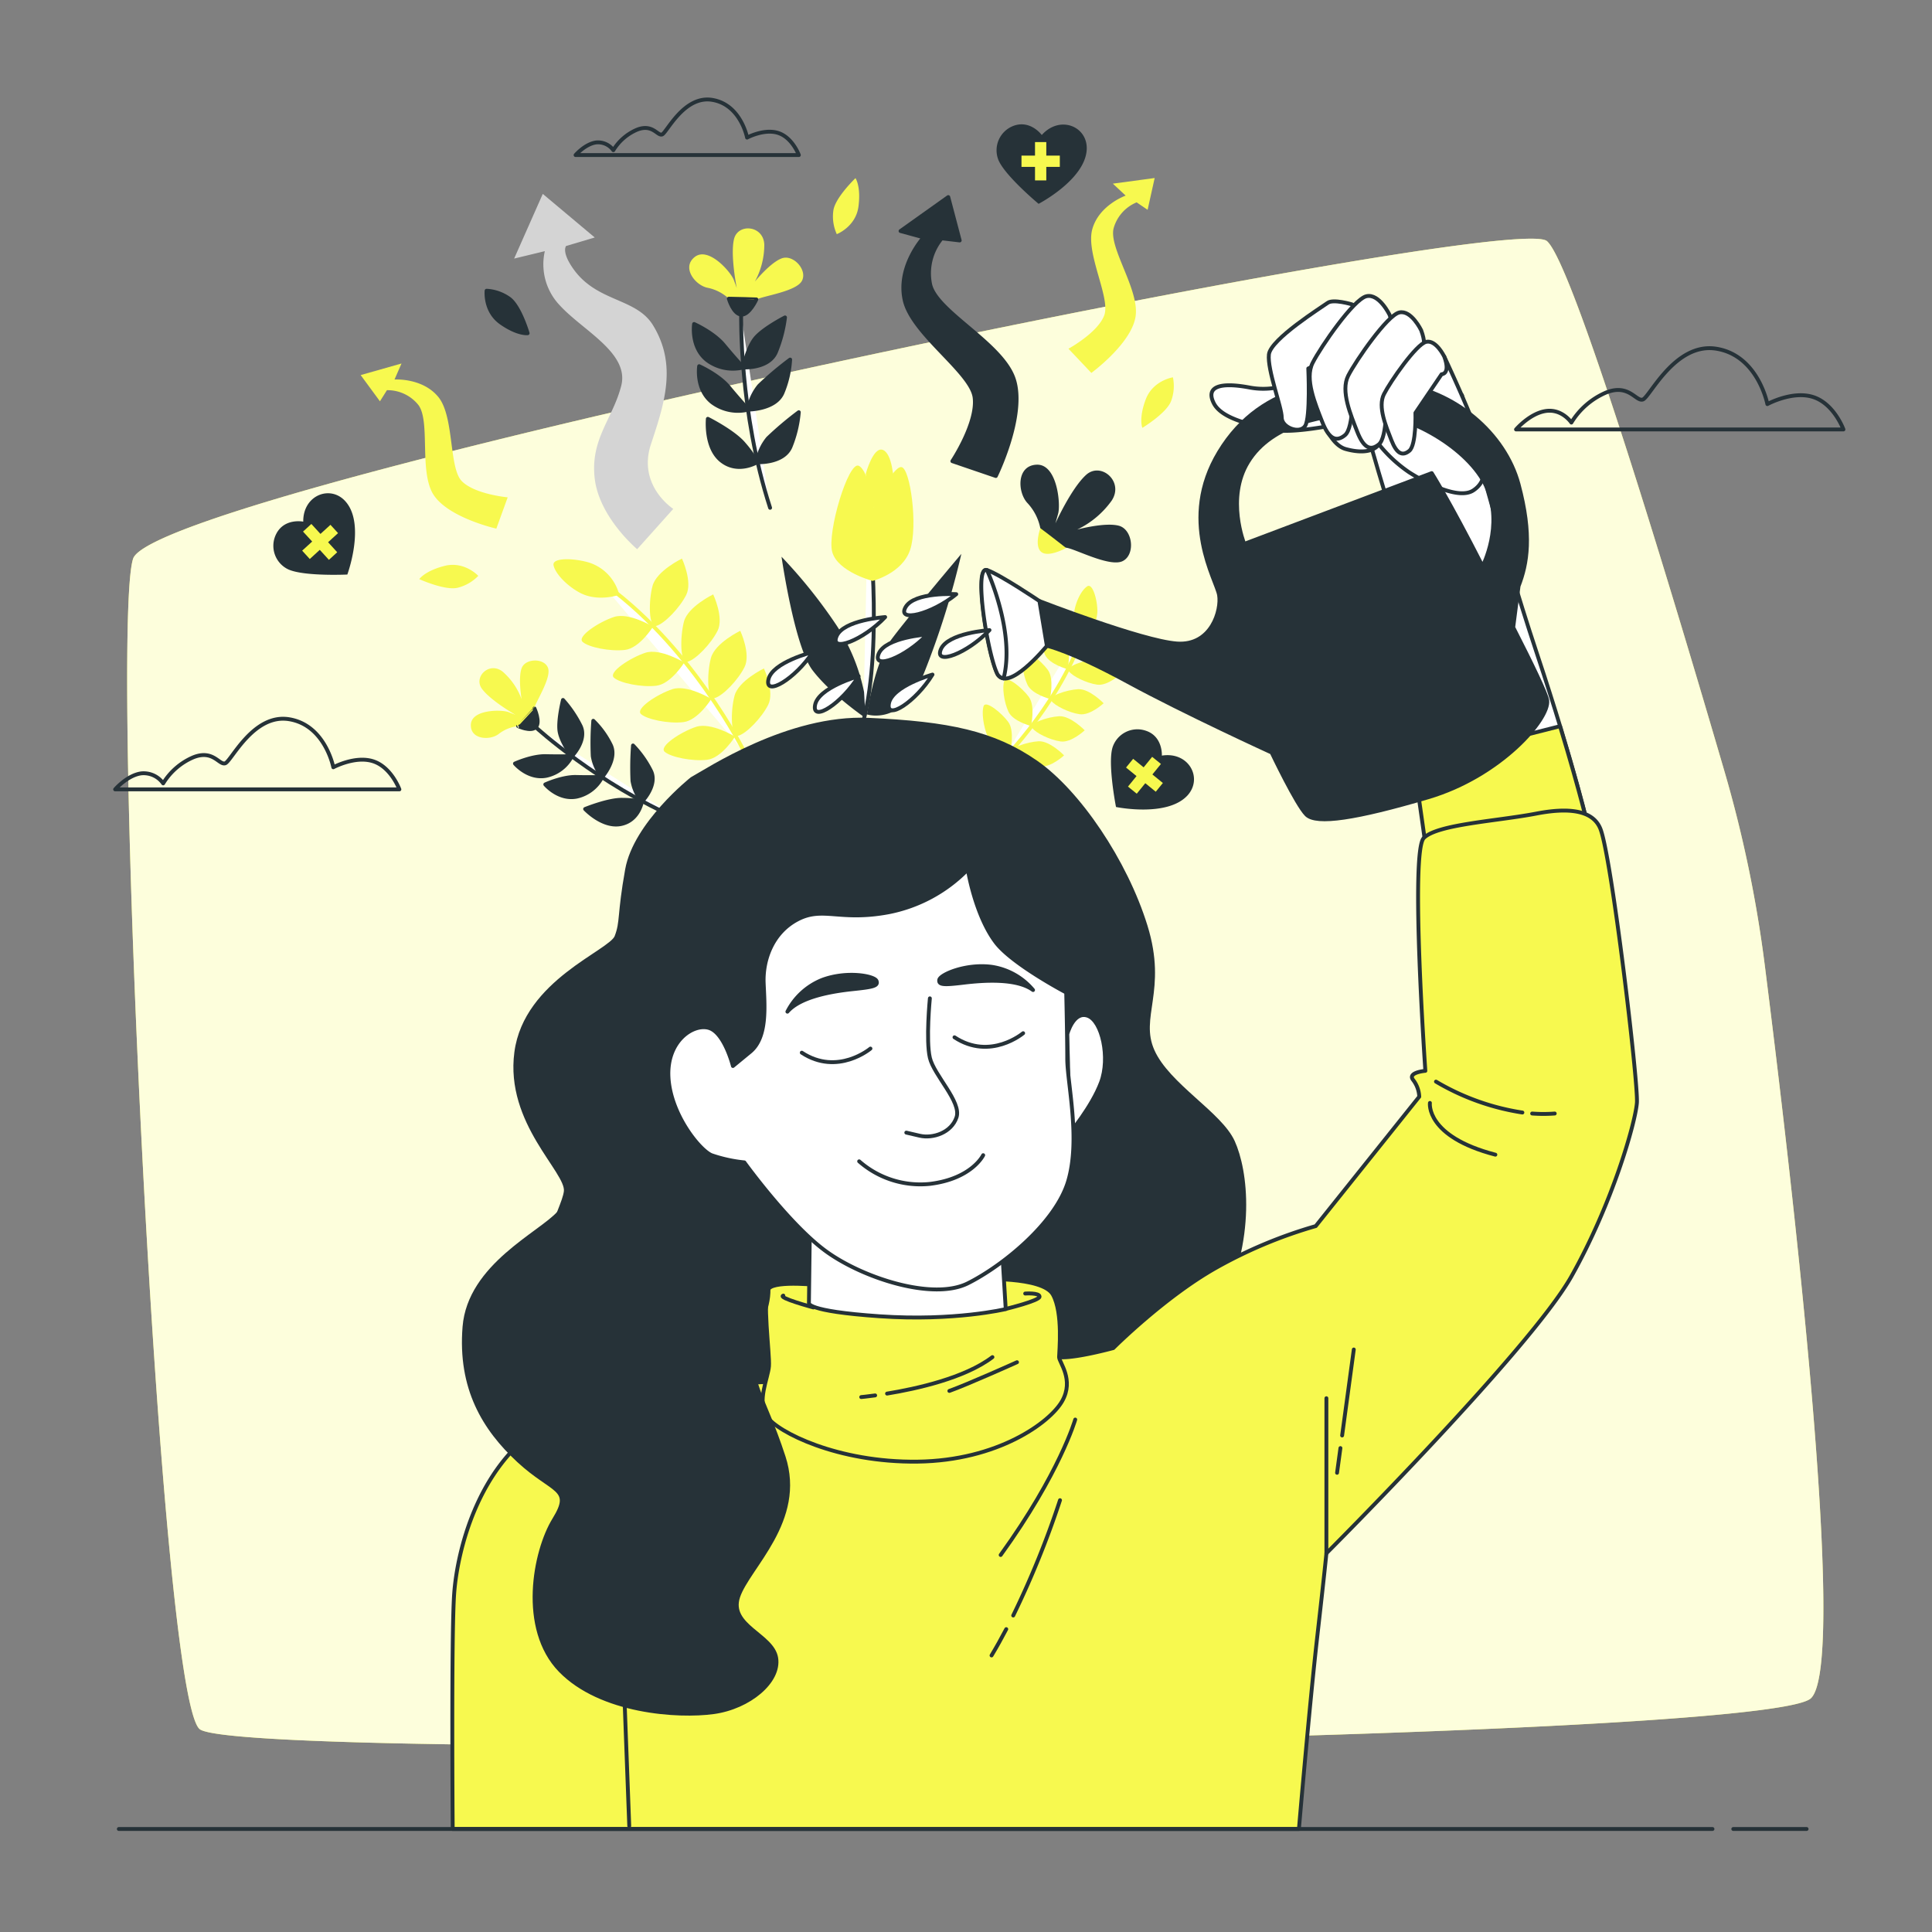
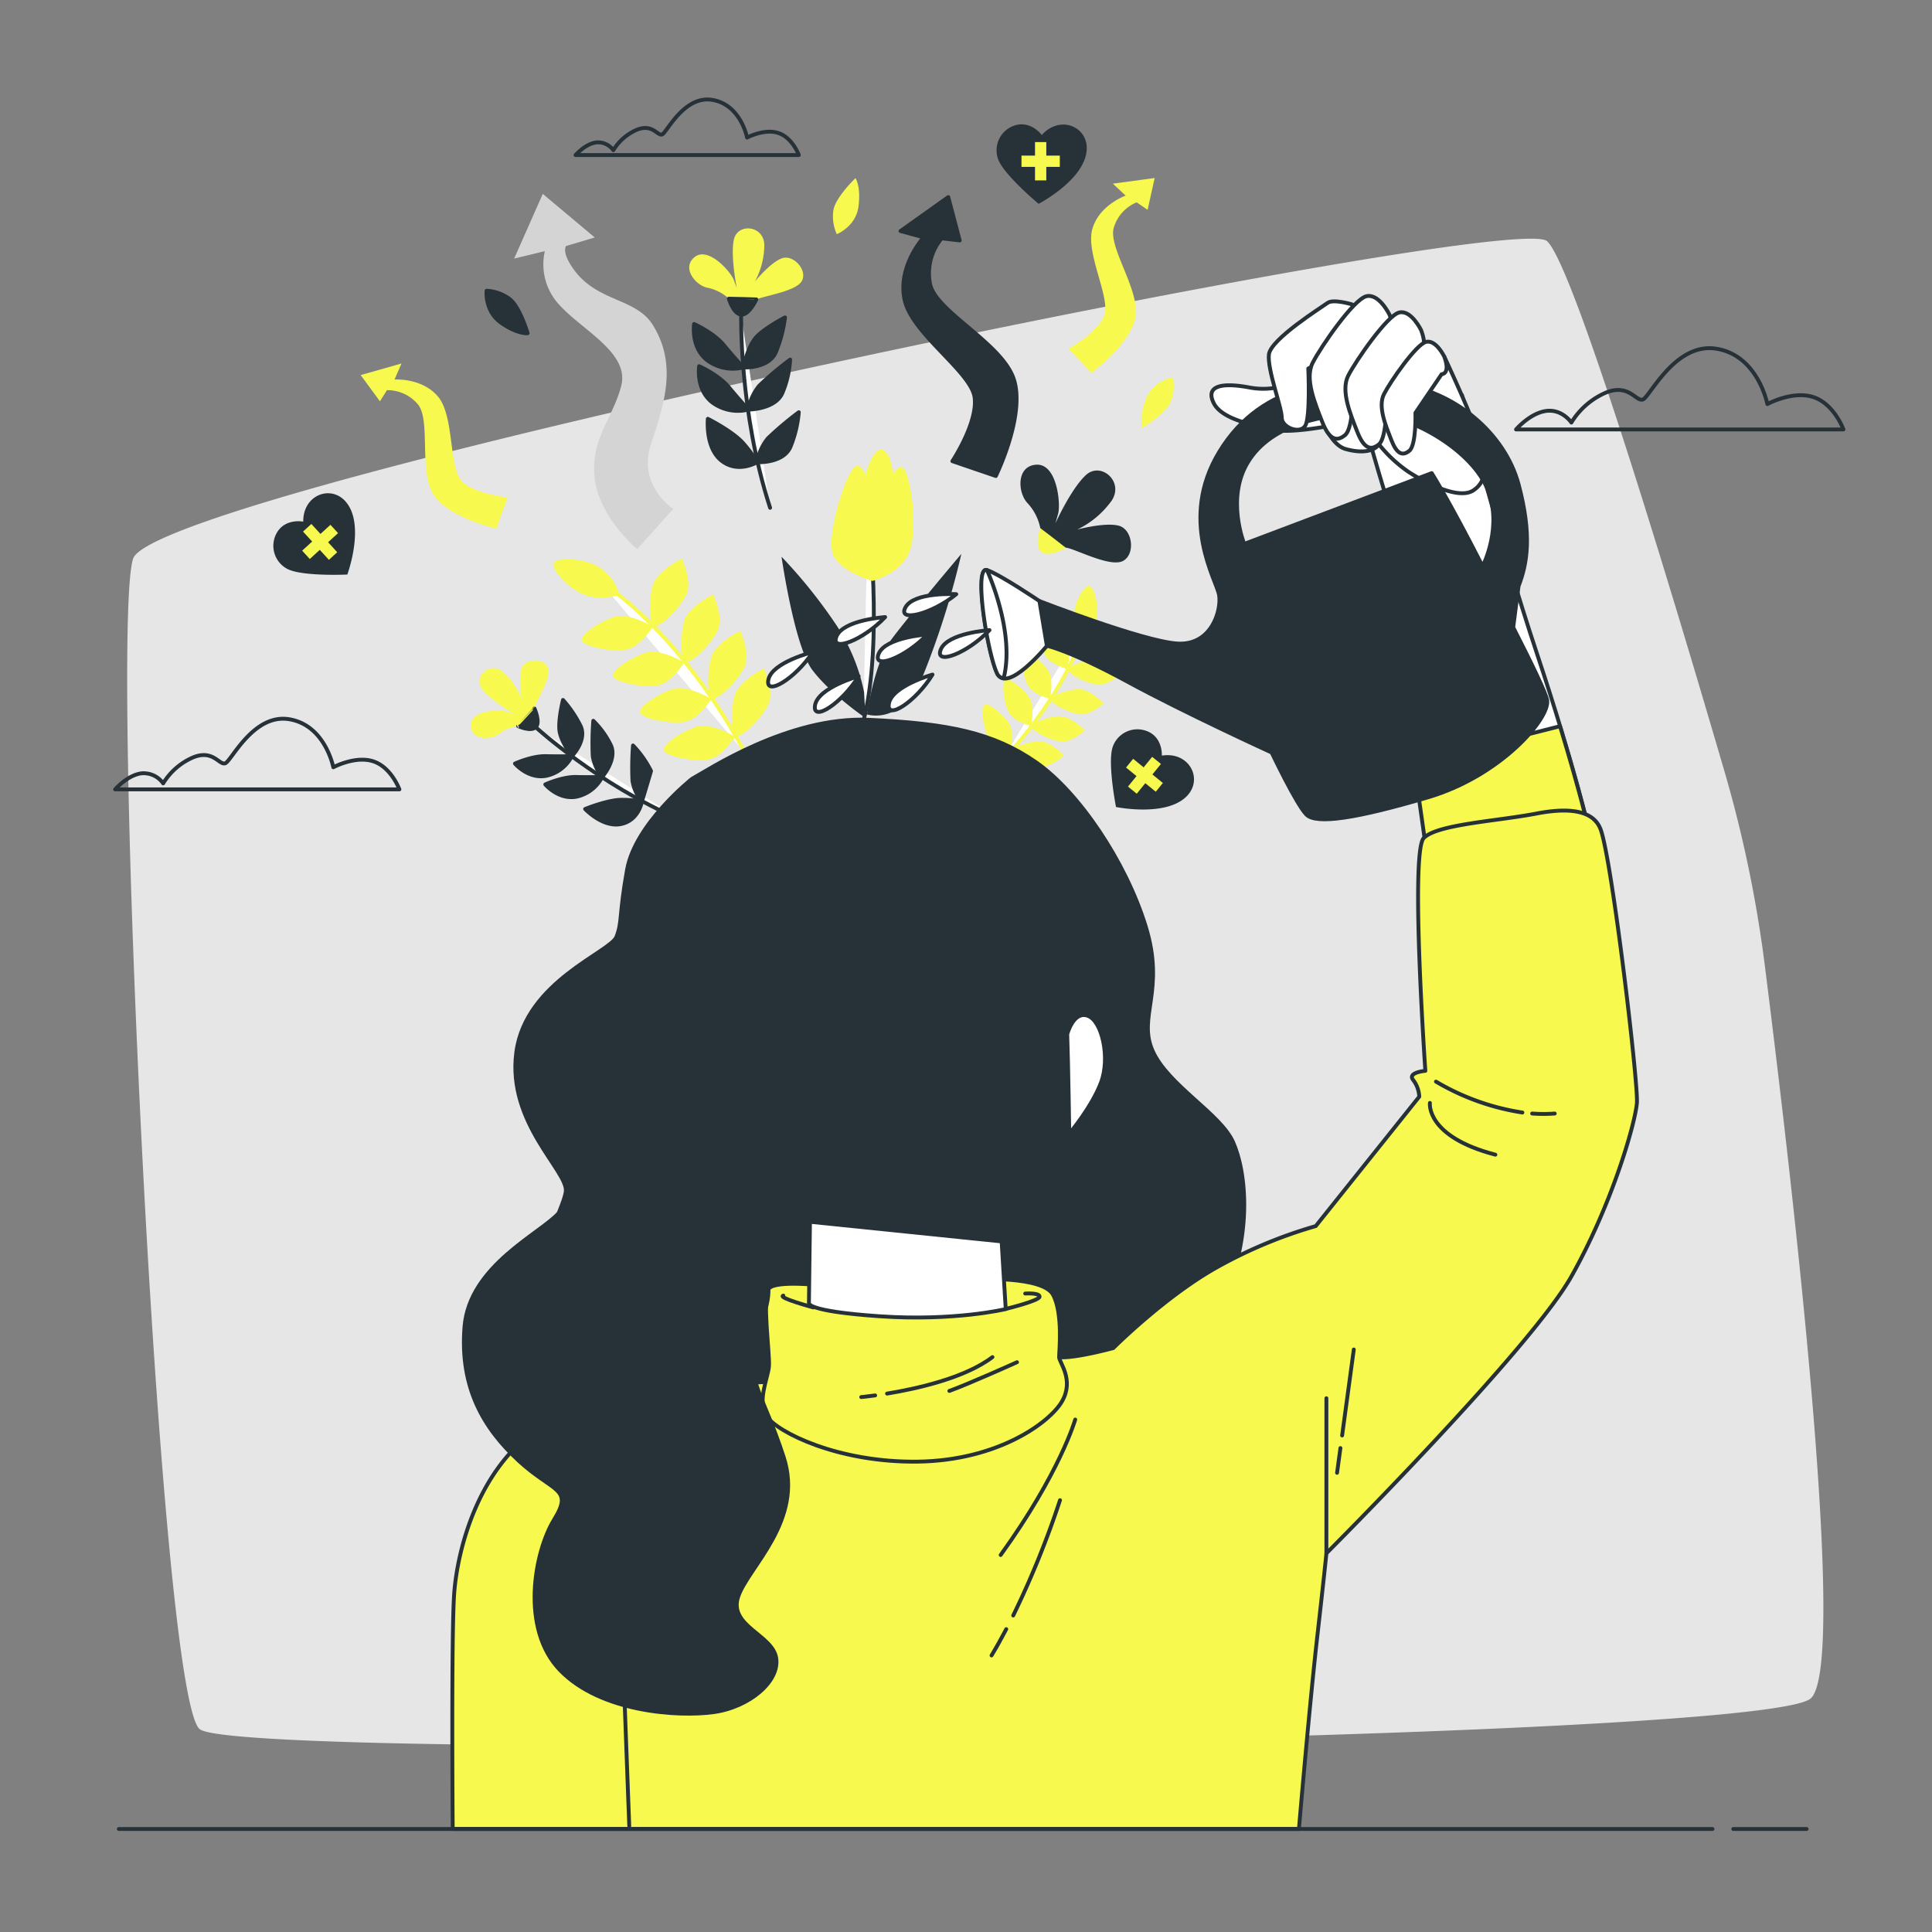
<svg xmlns="http://www.w3.org/2000/svg" viewBox="0 0 500 500">
  <rect x="0" y="0" width="500" height="500" fill="#808080" stroke="none" />
  <g id="freepik--background-simple--inject-24">
-     <path d="M456.71,249.7a324.49,324.49,0,0,0-10.44-50.14c-12.79-43.77-39-131.23-45.93-137.17-9.28-8-359.93,64.29-365.89,82.19S41.08,438.89,51.68,447.5s404.34,3.32,416.94-7.95C478.43,430.77,463.69,304.87,456.71,249.7Z" style="fill:#F7F94F" />
    <path d="M456.71,249.7a324.49,324.49,0,0,0-10.44-50.14c-12.79-43.77-39-131.23-45.93-137.17-9.28-8-359.93,64.29-365.89,82.19S41.08,438.89,51.68,447.5s404.34,3.32,416.94-7.95C478.43,430.77,463.69,304.87,456.71,249.7Z" style="fill:#fff;opacity:0.8" />
  </g>
  <g id="freepik--Clouds--inject-24">
    <path d="M457.39,104.58S455,92.05,444.26,90.26s-17.3,12.53-19.09,13.13-3.58-4.18-9.55-1.79a19.52,19.52,0,0,0-8.95,7.76s-2.38-3.58-6.56-3-7.76,4.78-7.76,4.78h84.73s-2.38-6.57-7.75-8.36S457.39,104.58,457.39,104.58Z" style="fill:none;stroke:#263238;stroke-linecap:round;stroke-linejoin:round" />
    <path d="M86.26,198.57s-2.08-10.88-11.4-12.43-15,10.88-16.58,11.4S55.17,193.91,50,196a16.88,16.88,0,0,0-7.77,6.74,6.19,6.19,0,0,0-5.7-2.59c-3.62.51-6.73,4.14-6.73,4.14h73.56s-2.07-5.7-6.73-7.25S86.26,198.57,86.26,198.57Z" style="fill:none;stroke:#263238;stroke-linecap:round;stroke-linejoin:round" />
    <path d="M193.34,35.61s-1.63-8.54-9-9.76-11.8,8.54-13,8.95-2.44-2.85-6.51-1.22a13.26,13.26,0,0,0-6.1,5.29,4.89,4.89,0,0,0-4.48-2c-2.85.41-5.29,3.26-5.29,3.26h57.78s-1.62-4.48-5.29-5.7S193.34,35.61,193.34,35.61Z" style="fill:none;stroke:#263238;stroke-linecap:round;stroke-linejoin:round" />
  </g>
  <g id="freepik--Arrows--inject-24">
    <path d="M140.47,50.18l-7.41,16.74L141,65a15.38,15.38,0,0,0,3.85,14c6,6.58,18.11,12.35,15.92,20.86s-8,13.72-6.87,23.88,11,18.39,11,18.39l9.34-10.43s-9.34-6-5.77-16.75,6.75-20.56.55-30.74c-4.37-7.18-14.43-5.93-20.59-14.55-3.23-4.52-1.92-6-1.92-6l7.41-2.2Z" style="fill:#d4d4d4" />
    <path d="M245.41,51l-12.35,8.79,6,1.64s-6.86,7.42-4.94,16.2,17.29,18.66,18.11,25.25-5.76,16.47-5.76,16.47l11.25,3.84s7.69-15.64,4.67-25-20.31-17.57-21.69-24.71a14.16,14.16,0,0,1,3-11.8l4.67.55Z" style="fill:#263238;stroke:#263238;stroke-linecap:round;stroke-linejoin:round" />
    <path d="M298.83,46.07,288,47.53l3.32,3.09s-6.9,2.44-8.64,8.71,4.79,17.8,3.09,22.3-9.25,8.62-9.25,8.62l5.92,6.26s10.2-7.44,11.42-14.44S286.72,64,288.25,58.92a10.23,10.23,0,0,1,5.91-6.55L297,54.3Z" style="fill:#F7F94F" />
    <path d="M93.34,97.07l10.57-3-1.81,4.15s7.29-.5,11.38,4.57,2.68,18.24,6,21.69,11.91,4.23,11.91,4.23l-2.94,8.1s-12.32-2.77-16.22-8.72-.68-19.44-4.09-23.45a10.24,10.24,0,0,0-8-3.66l-1.81,2.88Z" style="fill:#F7F94F" />
  </g>
  <g id="freepik--Hearts--inject-24">
    <path d="M269.61,34.94s-2.91-4-7.32-2.37a6.76,6.76,0,0,0-3.89,8.86c1.75,4.13,10.39,11.32,10.39,11.32s12-6.23,12.45-14C281.58,32.71,274.3,29.69,269.61,34.94Z" style="fill:#263238" />
    <polygon points="274.28 40.27 270.78 40.27 270.78 36.77 267.86 36.77 267.86 40.27 264.36 40.27 264.36 43.19 267.86 43.19 267.86 46.69 270.78 46.69 270.78 43.19 274.28 43.19 274.28 40.27" style="fill:#F7F94F" />
    <path d="M78.48,135s-4.88-1-7,3.19a6.75,6.75,0,0,0,3.11,9.16c4.08,1.87,15.3,1.34,15.3,1.34S94.55,136,89.61,130C85.8,125.31,78.4,128,78.48,135Z" style="fill:#263238" />
    <polygon points="85.52 135.82 82.94 138.18 80.58 135.6 78.42 137.57 80.79 140.15 78.2 142.51 80.17 144.67 82.76 142.3 85.12 144.89 87.27 142.92 84.91 140.33 87.49 137.97 85.52 135.82" style="fill:#F7F94F" />
    <path d="M300.69,195.55s.3-5-4.18-6.45a6.75,6.75,0,0,0-8.61,4.41c-1.25,4.31.92,15.34.92,15.34s13.24,2.74,18.51-3C311.39,201.37,307.64,194.44,300.69,195.55Z" style="fill:#263238" />
    <polygon points="300.95 202.64 298.24 200.43 300.45 197.71 298.18 195.87 295.97 198.59 293.26 196.38 291.42 198.64 294.13 200.85 291.92 203.57 294.19 205.41 296.4 202.69 299.11 204.9 300.95 202.64" style="fill:#F7F94F" />
  </g>
  <g id="freepik--Plants--inject-24">
    <path d="M188.62,77.3a11.32,11.32,0,0,0-5.43-2.81c-3.18-.56-6.93-5.24-3.37-8s9.36,3.93,10.11,6l.75,2.06s-1.68-8.24-.75-12.55,7.68-3.74,7.87,1.31a19.88,19.88,0,0,1-2.44,9.56s3.94-4.87,6.93-6,6.74,3,5.25,5.81-10.3,3.93-11.8,4.87A6.18,6.18,0,0,1,188.62,77.3Z" style="fill:#F7F94F" />
    <path d="M188.62,77.3s1.13,3.93,3.19,4.12,3.93-3.93,3.93-3.93S190.12,77.3,188.62,77.3Z" style="fill:#263238;stroke:#263238;stroke-linecap:round;stroke-linejoin:round" />
    <path d="M191.81,81.42s-.57,25.09,7.49,50" style="fill:#fff;stroke:#263238;stroke-linecap:round;stroke-linejoin:round" />
    <path d="M192.37,95.09s-2.44-2.62-5.06-5.8-7.68-5.44-7.68-5.44-.93,6,3.37,9.37A11.16,11.16,0,0,0,192.37,95.09Z" style="fill:#263238;stroke:#263238;stroke-linecap:round;stroke-linejoin:round" />
    <path d="M192.37,95.09s1.12-5.43,3.37-7.86,7.42-5.08,7.42-5.08a34.66,34.66,0,0,1-2.37,9C198.92,95.47,192.37,95.09,192.37,95.09Z" style="fill:#263238;stroke:#263238;stroke-linecap:round;stroke-linejoin:round" />
    <path d="M193.68,106s-2.44-2.62-5.06-5.8-7.68-5.43-7.68-5.43-.93,6,3.37,9.36A11.16,11.16,0,0,0,193.68,106Z" style="fill:#263238;stroke:#263238;stroke-linecap:round;stroke-linejoin:round" />
    <path d="M193.68,106a13.25,13.25,0,0,1,2.81-6.18,84.86,84.86,0,0,1,8-6.76,26.19,26.19,0,0,1-2,8.64C200.61,106,193.68,106,193.68,106Z" style="fill:#263238;stroke:#263238;stroke-linecap:round;stroke-linejoin:round" />
    <path d="M195.93,119.62a30,30,0,0,0-3.38-4.68c-2.62-3.18-9.36-6.55-9.36-6.55s-.75,7.49,3.56,10.86S195.93,119.62,195.93,119.62Z" style="fill:#263238;stroke:#263238;stroke-linecap:round;stroke-linejoin:round" />
    <path d="M195.93,119.62a13.3,13.3,0,0,1,2.8-6.18,86.21,86.21,0,0,1,8-6.76,30.63,30.63,0,0,1-2.17,9C202.67,120,195.93,119.62,195.93,119.62Z" style="fill:#263238;stroke:#263238;stroke-linecap:round;stroke-linejoin:round" />
    <path d="M259.15,197.08s16.57-16.36,22.28-36.48" style="fill:#fff;stroke:#F7F94F;stroke-linecap:round;stroke-linejoin:round" />
    <path d="M280,165.22a8.54,8.54,0,0,0,4-7.32c-.08-2.94-1.27-7-2.6-6.17s-2.81,3.46-3.32,6.21C277.3,161.8,280,165.22,280,165.22Z" style="fill:#F7F94F" />
    <path d="M276.27,173.17s1.19-5.17-.55-7.54-5.73-5.57-6.34-4.15-.1,5.51,1.08,8S276.27,173.17,276.27,173.17Z" style="fill:#F7F94F" />
    <path d="M290.18,174.3s-3.69-3.81-6.62-3.64-7.8,1.77-6.93,3.05,4.55,3.09,7.32,3.48S290.18,174.3,290.18,174.3Z" style="fill:#F7F94F" />
    <path d="M271.72,180.88s1.19-5.17-.56-7.54-5.73-5.57-6.33-4.14-.11,5.5,1.07,8S271.72,180.88,271.72,180.88Z" style="fill:#F7F94F" />
    <path d="M285.62,182s-3.68-3.81-6.62-3.64-7.79,1.77-6.93,3,4.56,3.09,7.33,3.48S285.62,182,285.62,182Z" style="fill:#F7F94F" />
    <path d="M266.82,187.89s1.18-5.17-.56-7.54-5.73-5.57-6.34-4.14-.1,5.5,1.08,8S266.82,187.89,266.82,187.89Z" style="fill:#F7F94F" />
    <path d="M280.72,189s-3.69-3.81-6.62-3.64-7.79,1.77-6.93,3.05,4.55,3.09,7.32,3.48S280.72,189,280.72,189Z" style="fill:#F7F94F" />
    <path d="M261.48,194.35s1.19-5.17-.56-7.53-5.73-5.57-6.33-4.15-.11,5.5,1.07,8S261.48,194.35,261.48,194.35Z" style="fill:#F7F94F" />
    <path d="M275.38,195.49s-3.68-3.82-6.62-3.65-7.79,1.77-6.93,3,4.56,3.09,7.33,3.49S275.38,195.49,275.38,195.49Z" style="fill:#F7F94F" />
    <path d="M134.1,187.92a9.85,9.85,0,0,0-5,2c-2.2,1.77-7.44,1.54-7.24-2.42s8-3.89,9.76-3.2l1.79.7s-6.39-3.64-8.68-6.73,1.95-7.2,5.39-4.42a17.37,17.37,0,0,1,4.87,7.1s-.93-5.39,0-8,5.85-2.71,6.83-.11-3.34,9-3.58,10.56A5.39,5.39,0,0,1,134.1,187.92Z" style="fill:#F7F94F" />
    <path d="M134.1,187.92s3.23,1.52,4.54.28-.32-4.85-.32-4.85S135,186.93,134.1,187.92Z" style="fill:#263238;stroke:#263238;stroke-linecap:round;stroke-linejoin:round" />
    <path d="M138.64,188.2S154.81,203,175.82,212" style="fill:#fff;stroke:#263238;stroke-linecap:round;stroke-linejoin:round" />
    <path d="M148,195.69s-3.13.09-6.73,0-8,1.92-8,1.92,3.4,4.06,8.09,3.17A9.75,9.75,0,0,0,148,195.69Z" style="fill:#263238;stroke:#263238;stroke-linecap:round;stroke-linejoin:round" />
    <path d="M148,195.69s-2.93-3.86-3.23-6.74.93-7.8.93-7.8a30.33,30.33,0,0,1,4.56,6.74C152,191.6,148,195.69,148,195.69Z" style="fill:#263238;stroke:#263238;stroke-linecap:round;stroke-linejoin:round" />
    <path d="M155.84,201.08s-3.12.09-6.72,0-8,1.93-8,1.93,3.4,4.06,8.09,3.17A9.72,9.72,0,0,0,155.84,201.08Z" style="fill:#263238;stroke:#263238;stroke-linecap:round;stroke-linejoin:round" />
    <path d="M155.84,201.08a11.49,11.49,0,0,1-2.44-5.4,74.36,74.36,0,0,1,.14-9.14,22.74,22.74,0,0,1,4.53,6.28C159.83,196.53,155.84,201.08,155.84,201.08Z" style="fill:#263238;stroke:#263238;stroke-linecap:round;stroke-linejoin:round" />
    <path d="M166.12,207.47a25.88,25.88,0,0,0-5-.48c-3.6-.11-9.69,2.38-9.69,2.38s4.49,4.81,9.19,3.91S166.12,207.47,166.12,207.47Z" style="fill:#263238;stroke:#263238;stroke-linecap:round;stroke-linejoin:round" />
-     <path d="M166.12,207.47a11.55,11.55,0,0,1-2.44-5.4,74.36,74.36,0,0,1,.14-9.14,26.56,26.56,0,0,1,4.67,6.61C170.25,203.25,166.12,207.47,166.12,207.47Z" style="fill:#263238;stroke:#263238;stroke-linecap:round;stroke-linejoin:round" />
+     <path d="M166.12,207.47a11.55,11.55,0,0,1-2.44-5.4,74.36,74.36,0,0,1,.14-9.14,26.56,26.56,0,0,1,4.67,6.61Z" style="fill:#263238;stroke:#263238;stroke-linecap:round;stroke-linejoin:round" />
    <path d="M224.61,132.35s4.17,33.8-1.2,54.43" style="fill:#fff;stroke:#263238;stroke-linecap:round;stroke-linejoin:round" />
    <path d="M224.07,122.58s1.89-7,4.36-6.16,2.93,7.57,2.94,9.63-3.58,3.94-5.29,5.27S224.07,122.58,224.07,122.58Z" style="fill:#F7F94F" />
    <path d="M225.8,150.34s-9-2.39-10.41-7.46,4.2-23.69,6.87-22.33,3.82,10.77,3.82,10.77,4.93-10.72,7.21-10.44,4.31,15.21,2.26,21.39S225.8,150.34,225.8,150.34Z" style="fill:#F7F94F" />
    <path d="M224.38,184.89s1.81-13.38,6.42-19.55,18-22,18-22a212,212,0,0,1-9.68,30.89C233.64,188,224.38,184.89,224.38,184.89Z" style="fill:#263238" />
    <path d="M223.62,179.11a49.11,49.11,0,0,0-7.12-17.26,131.92,131.92,0,0,0-14.24-17.77s3.31,23.14,8,29.35S224,185.83,224,185.83Z" style="fill:#263238" />
    <path d="M192.76,194.84s-14.15-28.65-37.9-44.8" style="fill:#fff;stroke:#F7F94F;stroke-linecap:round;stroke-linejoin:round" />
    <path d="M160.26,153.94a11.76,11.76,0,0,0-7.82-8.35c-3.87-1.16-9.63-1.35-9.18.73s3.29,5.15,6.66,7C154.63,155.94,160.26,153.94,160.26,153.94Z" style="fill:#F7F94F" />
    <path d="M169,162.19s-6.23-3.78-10.07-2.53-9.73,5.06-8.14,6.47,7.13,2.51,10.94,2.07S169,162.19,169,162.19Z" style="fill:#F7F94F" />
    <path d="M176.49,144.56s-6.56,3.16-7.61,7.06-1.06,10.92,1,10.35,6-4.6,7.71-8S176.49,144.56,176.49,144.56Z" style="fill:#F7F94F" />
    <path d="M177.09,171.46s-6.22-3.78-10.06-2.53-9.74,5.06-8.14,6.46,7.12,2.52,10.94,2.08S177.09,171.46,177.09,171.46Z" style="fill:#F7F94F" />
    <path d="M184.57,153.83S178,157,177,160.89s-1.07,10.92,1,10.35,6-4.6,7.71-8S184.57,153.83,184.57,153.83Z" style="fill:#F7F94F" />
    <path d="M184.1,180.88s-6.22-3.78-10.06-2.53-9.73,5.06-8.14,6.46,7.12,2.52,10.94,2.08S184.1,180.88,184.1,180.88Z" style="fill:#F7F94F" />
    <path d="M191.58,163.25s-6.56,3.15-7.6,7.06-1.07,10.91,1,10.34,6-4.6,7.7-8S191.58,163.25,191.58,163.25Z" style="fill:#F7F94F" />
    <path d="M190.22,190.63s-6.22-3.78-10.06-2.53-9.74,5.06-8.14,6.46,7.12,2.51,10.94,2.08S190.22,190.63,190.22,190.63Z" style="fill:#F7F94F" />
    <path d="M197.7,173s-6.56,3.15-7.6,7.05-1.07,10.92,1,10.35,6-4.6,7.71-8S197.7,173,197.7,173Z" style="fill:#F7F94F" />
    <path d="M269.23,136.69a13.33,13.33,0,0,0-3.26-6.43c-2.66-2.73-3-9.79,2.32-10s6.25,10.21,5.55,12.69l-.7,2.49s4.06-9,7.92-12.52,9.93,1.71,6.62,6.67a23.4,23.4,0,0,1-8.9,7.46s7.11-1.94,10.75-1,4.39,7.52,1,9.17-12.56-3.33-14.64-3.47A7.28,7.28,0,0,1,269.23,136.69Z" style="fill:#263238" />
    <path d="M269.23,136.69s-1.63,4.54.21,6.13,6.47-1,6.47-1S270.66,137.72,269.23,136.69Z" style="fill:#F7F94F" />
    <path d="M295.64,110.73s-1-2.37.86-7.33,7.05-5.75,7.05-5.75a11.1,11.1,0,0,1-.52,6.27C301.72,107.05,295.64,110.73,295.64,110.73Z" style="fill:#F7F94F" />
    <path d="M136.55,86.24s-2.55.33-6.87-2.71-3.75-8.29-3.75-8.29a11.07,11.07,0,0,1,5.92,2.11C134.55,79.42,136.55,86.24,136.55,86.24Z" style="fill:#263238;stroke:#263238;stroke-linecap:round;stroke-linejoin:round" />
-     <path d="M108.51,149.88s1.42-2.13,6.55-3.43,8.72,2.58,8.72,2.58a11.15,11.15,0,0,1-5.47,3.11C115,152.83,108.51,149.88,108.51,149.88Z" style="fill:#F7F94F" />
    <path d="M221.4,46.1s1.46,2.1.77,7.35-5.61,7.15-5.61,7.15a11,11,0,0,1-.87-6.23C216.27,51,221.4,46.1,221.4,46.1Z" style="fill:#F7F94F" />
  </g>
  <g id="freepik--Character--inject-24">
    <path d="M179.06,201.58s-14.64,11.59-16.77,23.48-1.22,13.42-2.75,17.39S136.06,254,133.62,272.33s13.42,30.81,12.81,36-9.15,16.17-5.8,40.57,48.5,27.44,77.17,26.22,87.53-16.16,97.29-35.37,7.32-36.91,4-44.23S302.28,280.87,298.31,272s3.36-15.56-1.83-32.33-17.38-34.77-28.36-42.39-22.57-10.07-43.31-11S183,199.44,179.06,201.58Z" style="fill:#263238;stroke:#263238;stroke-linecap:round;stroke-linejoin:round" />
    <path d="M369.27,221.23s-4.3-73.14-9-87.72-9.46-32.69-9.46-32.69l27.55,1.44s9.45,37,19.3,66.58,13.79,46.87,13.79,46.87S376,222.41,369.27,221.23Z" style="fill:#fff;stroke:#263238;stroke-linecap:round;stroke-linejoin:round" />
    <path d="M403.73,187.94l-37.85,9.59c2,13.39,3.39,23.7,3.39,23.7,6.7,1.18,42.15-5.52,42.15-5.52S409.14,205.7,403.73,187.94Z" style="fill:#F7F94F;stroke:#263238;stroke-linecap:round;stroke-linejoin:round" />
    <path d="M202.25,357.53s-44.91.78-61.85,11.42-22.06,32.7-22.85,43.33-.39,61.06-.39,61.06h219s2.76-32.3,4.73-49.63S343.27,402,343.27,402s52.79-52.79,63.42-71.69,16.55-39.79,16.94-44.91-6.57-63.7-9.45-70.91c-1.58-3.94-6.3-5.91-16.55-3.94s-25.6,2.76-29.15,6.31.4,60.27.4,60.27-4.73.39-3.16,2.36a7.63,7.63,0,0,1,1.58,4.33l-26.79,33.49A120.36,120.36,0,0,0,314.91,328c-13.4,7.49-26.79,20.88-26.79,20.88s-10,2.74-14,2.36S202.25,357.53,202.25,357.53Z" style="fill:#F7F94F;stroke:#263238;stroke-linecap:round;stroke-linejoin:round" />
    <path d="M396.52,288.18a39.23,39.23,0,0,0,5.84,0" style="fill:none;stroke:#263238;stroke-linecap:round;stroke-linejoin:round" />
    <path d="M371.63,279.92a62.45,62.45,0,0,0,22.36,8" style="fill:none;stroke:#263238;stroke-linecap:round;stroke-linejoin:round" />
    <path d="M370.06,285.44s-1.18,8.66,16.94,13.39" style="fill:none;stroke:#263238;stroke-linecap:round;stroke-linejoin:round" />
    <line x1="343.27" y1="361.86" x2="343.27" y2="402.04" style="fill:none;stroke:#263238;stroke-linecap:round;stroke-linejoin:round" />
    <line x1="346.9" y1="374.76" x2="346.03" y2="381.16" style="fill:none;stroke:#263238;stroke-linecap:round;stroke-linejoin:round" />
    <line x1="350.36" y1="349.25" x2="347.34" y2="371.5" style="fill:none;stroke:#263238;stroke-linecap:round;stroke-linejoin:round" />
    <path d="M278.27,367.38s-3.94,13.78-19.3,35.05" style="fill:none;stroke:#263238;stroke-linecap:round;stroke-linejoin:round" />
    <path d="M260.42,421.62c-1.21,2.31-2.48,4.6-3.81,6.81" style="fill:none;stroke:#263238;stroke-linecap:round;stroke-linejoin:round" />
    <path d="M274.33,388.25a237.77,237.77,0,0,1-12.11,29.84" style="fill:none;stroke:#263238;stroke-linecap:round;stroke-linejoin:round" />
    <line x1="162.85" y1="472.55" x2="161.67" y2="441.04" style="fill:none;stroke:#263238;stroke-linecap:round;stroke-linejoin:round" />
    <path d="M337,97.77a19.2,19.2,0,0,1-13.44,2.55c-7.63-1.46-11.63-.37-9.45,4s10.9,5.82,15.63,6.91,16.71-1.46,16.71-1.46S343.14,94.5,337,97.77Z" style="fill:#fff;stroke:#263238;stroke-linecap:round;stroke-linejoin:round" />
    <path d="M373.77,92.28s8.16,17.34,9.42,22.69,1.88,9.43-1.89,11.94S369,125,364.64,122.2a35.77,35.77,0,0,1-7.78-7.21s-1.65,3.12-8.57,1.23-9.71-20.86-9.71-20.86S351.46,76.51,373.77,92.28Z" style="fill:#fff;stroke:#263238;stroke-linecap:round;stroke-linejoin:round" />
    <path d="M400.42,181.26c-.23-1.7-4-9.5-8.8-18.9L393,151.69c2.25-5.79,3.53-13.18,0-26.36s-16.63-24.35-31.5-26-34.71-1-46,17.68c-10.56,17.49-.65,33.1,0,37s-1.93,13.18-10.93,12.53S269,155.55,269,155.55l1.93,11.57s6.11,1.28,20.89,9.32,37.29,18.32,37.29,18.32,6.42,13.5,9,16.07,12.86,1,31.5-4.5S401.06,186.08,400.42,181.26ZM383.7,146.55c-8.82-17.27-13.17-24.11-13.17-24.11L322,140.76s-4.78-11.84,1-21.21c6.11-10,20.25-12.54,30.85-12.54s26.36,9,30.86,19S383.7,146.55,383.7,146.55Z" style="fill:#263238;stroke:#263238;stroke-linecap:round;stroke-linejoin:round" />
    <polyline points="321.99 140.76 316.85 142.69 321.35 156.83" style="fill:none;stroke:#263238;stroke-linecap:round;stroke-linejoin:round" />
    <line x1="383.7" y1="146.55" x2="387.56" y2="154.58" style="fill:none;stroke:#263238;stroke-linecap:round;stroke-linejoin:round" />
    <path d="M269,155.55s-10-6.75-13.5-8,0,21.21,2.57,26.68,12.86-7.07,12.86-7.07Z" style="fill:#fff;stroke:#263238;stroke-linecap:round;stroke-linejoin:round" />
    <path d="M258,174.19a2.16,2.16,0,0,0,1.74,1.36c3.07-12.08-4.31-28-4.31-28C251.93,146.22,255.46,168.72,258,174.19Z" style="fill:#fff;stroke:#263238;stroke-linecap:round;stroke-linejoin:round" />
    <path d="M349.84,78.76s-4.8-1.44-6.24-.38-14.76,9.38-15.21,13.35,3.35,13.71,3.32,16.31,4.66,4.38,6.06,2.19.81-14.87.81-14.87l12-5.54S354.53,80.54,349.84,78.76Z" style="fill:#fff;stroke:#263238;stroke-linecap:round;stroke-linejoin:round" />
    <path d="M359.64,81.52s-2.68-5.62-6-4.86-11.81,13.08-13.93,17.25.71,10.71,2.44,15.17,3.61,5.46,5.94,3.53,2-12.52,2-12.52l8.63-12.71S361.81,87.42,359.64,81.52Z" style="fill:#fff;stroke:#263238;stroke-linecap:round;stroke-linejoin:round" />
    <path d="M367.8,85.48s-2.55-5.34-5.67-4.61-11.2,12.41-13.22,16.37.68,10.17,2.31,14.4,3.43,5.18,5.64,3.35,1.91-11.88,1.91-11.88L367,91S369.86,91.08,367.8,85.48Z" style="fill:#fff;stroke:#263238;stroke-linecap:round;stroke-linejoin:round" />
    <path d="M373.77,92.28s-2.11-4.4-4.68-3.81S359.84,98.72,358.17,102s.56,8.4,1.91,11.89,2.83,4.28,4.66,2.77,1.57-9.81,1.57-9.81l6.77-10S375.47,96.9,373.77,92.28Z" style="fill:#fff;stroke:#263238;stroke-linecap:round;stroke-linejoin:round" />
    <path d="M247.48,153.77s-10.87-.65-13.13,3.38S241.1,159,247.48,153.77Z" style="fill:#fff;stroke:#263238;stroke-linecap:round;stroke-linejoin:round" />
    <path d="M222.21,175s-10.47,2.95-11.28,7.5S217.92,182,222.21,175Z" style="fill:#fff;stroke:#263238;stroke-linecap:round;stroke-linejoin:round" />
    <path d="M241.33,174.58s-10.47,2.95-11.28,7.5S237,181.63,241.33,174.58Z" style="fill:#fff;stroke:#263238;stroke-linecap:round;stroke-linejoin:round" />
    <path d="M229.08,159.7s-10.85.71-12.59,5S223.42,165.71,229.08,159.7Z" style="fill:#fff;stroke:#263238;stroke-linecap:round;stroke-linejoin:round" />
    <path d="M240,164.2s-10.86.71-12.6,5S234.29,170.21,240,164.2Z" style="fill:#fff;stroke:#263238;stroke-linecap:round;stroke-linejoin:round" />
    <path d="M256.08,163.07s-10.86.72-12.6,5S250.41,169.08,256.08,163.07Z" style="fill:#fff;stroke:#263238;stroke-linecap:round;stroke-linejoin:round" />
    <path d="M210.37,168.74s-10.56,2.63-11.51,7.15S205.86,175.66,210.37,168.74Z" style="fill:#fff;stroke:#263238;stroke-linecap:round;stroke-linejoin:round" />
    <path d="M212.54,332.65s-11.68-1.33-13.53.79.26,17,0,20.16-3.19,9-.53,13,18.3,11.94,39,11.67,34.22-10.08,37.4-15.65-.79-10.08-.79-11.4,1.06-11.41-1.59-16.18-19.37-4-19.37-4Z" style="fill:#F7F94F;stroke:#263238;stroke-linecap:round;stroke-linejoin:round" />
    <path d="M210.51,338.37s-9.38-2.54-7.79-3.07" style="fill:none;stroke:#263238;stroke-linecap:round;stroke-linejoin:round" />
    <path d="M260.28,338.75s8.76-2.12,8.76-3.18-3.72-.8-3.72-.8" style="fill:none;stroke:#263238;stroke-linecap:round;stroke-linejoin:round" />
    <path d="M229.57,360.66c7.67-1.26,20.11-4,27.27-9.44" style="fill:none;stroke:#263238;stroke-linecap:round;stroke-linejoin:round" />
    <path d="M222.88,361.56s1.38-.12,3.61-.43" style="fill:none;stroke:#263238;stroke-linecap:round;stroke-linejoin:round" />
    <path d="M263.2,352.54s-13,5.84-17.51,7.43" style="fill:none;stroke:#263238;stroke-linecap:round;stroke-linejoin:round" />
    <path d="M209.62,316.2l-.27,21s-1.06,2.12,18.31,3.45,32.62-1.86,32.62-1.86l-1.06-17.51Z" style="fill:#fff;stroke:#263238;stroke-linecap:round;stroke-linejoin:round" />
    <path d="M276.2,267.66s1.59-6.1,5.31-4.78,5.83,10.88,3.44,17.25-8.22,13.26-8.22,13.26S276.47,275.35,276.2,267.66Z" style="fill:#fff;stroke:#263238;stroke-linecap:round;stroke-linejoin:round" />
-     <path d="M250.47,225A39,39,0,0,1,230,236.09c-12.73,2.39-17-1.59-23.6,1.86s-9,10.61-8.76,16.45,1.06,14-3.45,17.77l-4.51,3.71s-2.12-8.49-6.1-9.81S172.48,269.25,173,278.8s8,18.83,11.14,20.16a37.46,37.46,0,0,0,8.49,1.86S204.31,317,213.86,323.9s27.59,12.73,36.61,8.22,22.81-15.65,26-26.53-.27-25.46-.27-31.57-.27-17.16-.27-17.16-14-7.36-18.25-13C252.33,236.75,250.47,225,250.47,225Z" style="fill:#fff;stroke:#263238;stroke-linecap:round;stroke-linejoin:round" />
    <path d="M240.65,258.37s-1.06,10.88,0,15.39,8.23,11.41,6.9,15.39-6.1,5.57-9.55,4.77l-3.45-.8" style="fill:none;stroke:#263238;stroke-linecap:round;stroke-linejoin:round" />
    <path d="M222.35,300.55a24,24,0,0,0,18.3,5.84c10.88-1.33,13.8-7.43,13.8-7.43" style="fill:none;stroke:#263238;stroke-linecap:round;stroke-linejoin:round" />
    <path d="M225.27,271.37s-8.49,7.16-17.77,1.06" style="fill:none;stroke:#263238;stroke-linecap:round;stroke-linejoin:round" />
    <path d="M264.79,267.39s-8.48,7.17-17.77,1.06" style="fill:none;stroke:#263238;stroke-linecap:round;stroke-linejoin:round" />
    <path d="M203.78,261.82a17.39,17.39,0,0,1,9-8.22c6.37-2.39,13.53-1.06,14.06.26s-1.06,1.6-6.1,2.13S207.23,257.84,203.78,261.82Z" style="fill:#263238;stroke:#263238;stroke-linecap:round;stroke-linejoin:round" />
    <path d="M267.35,256.22a17.31,17.31,0,0,0-10.62-6c-6.74-.92-13.43,2-13.65,3.37s1.39,1.32,6.42.72S263.1,253.1,267.35,256.22Z" style="fill:#263238;stroke:#263238;stroke-linecap:round;stroke-linejoin:round" />
    <path d="M146.24,304.66s3.18,3.81-1.58,9.21-23.18,13.65-24.45,29.53,5.08,26.35,14,34.61,14.29,7,9.21,15.24-8.9,28.26,1.58,39.05,30.48,12.07,39.69,10.8,17.15-7.94,16.19-14-12.38-8.26-9.84-15.88,17.15-19.68,11.75-36.2-9.53-19.36-7.3-28.89,4.76-12.06,2.54-19.37" style="fill:#263238;stroke:#263238;stroke-linecap:round;stroke-linejoin:round" />
  </g>
  <g id="freepik--Table--inject-24">
    <line x1="448.57" y1="473.34" x2="467.55" y2="473.34" style="fill:none;stroke:#263238;stroke-linecap:round;stroke-linejoin:round" />
    <line x1="30.75" y1="473.34" x2="443.19" y2="473.34" style="fill:none;stroke:#263238;stroke-linecap:round;stroke-linejoin:round" />
  </g>
</svg>